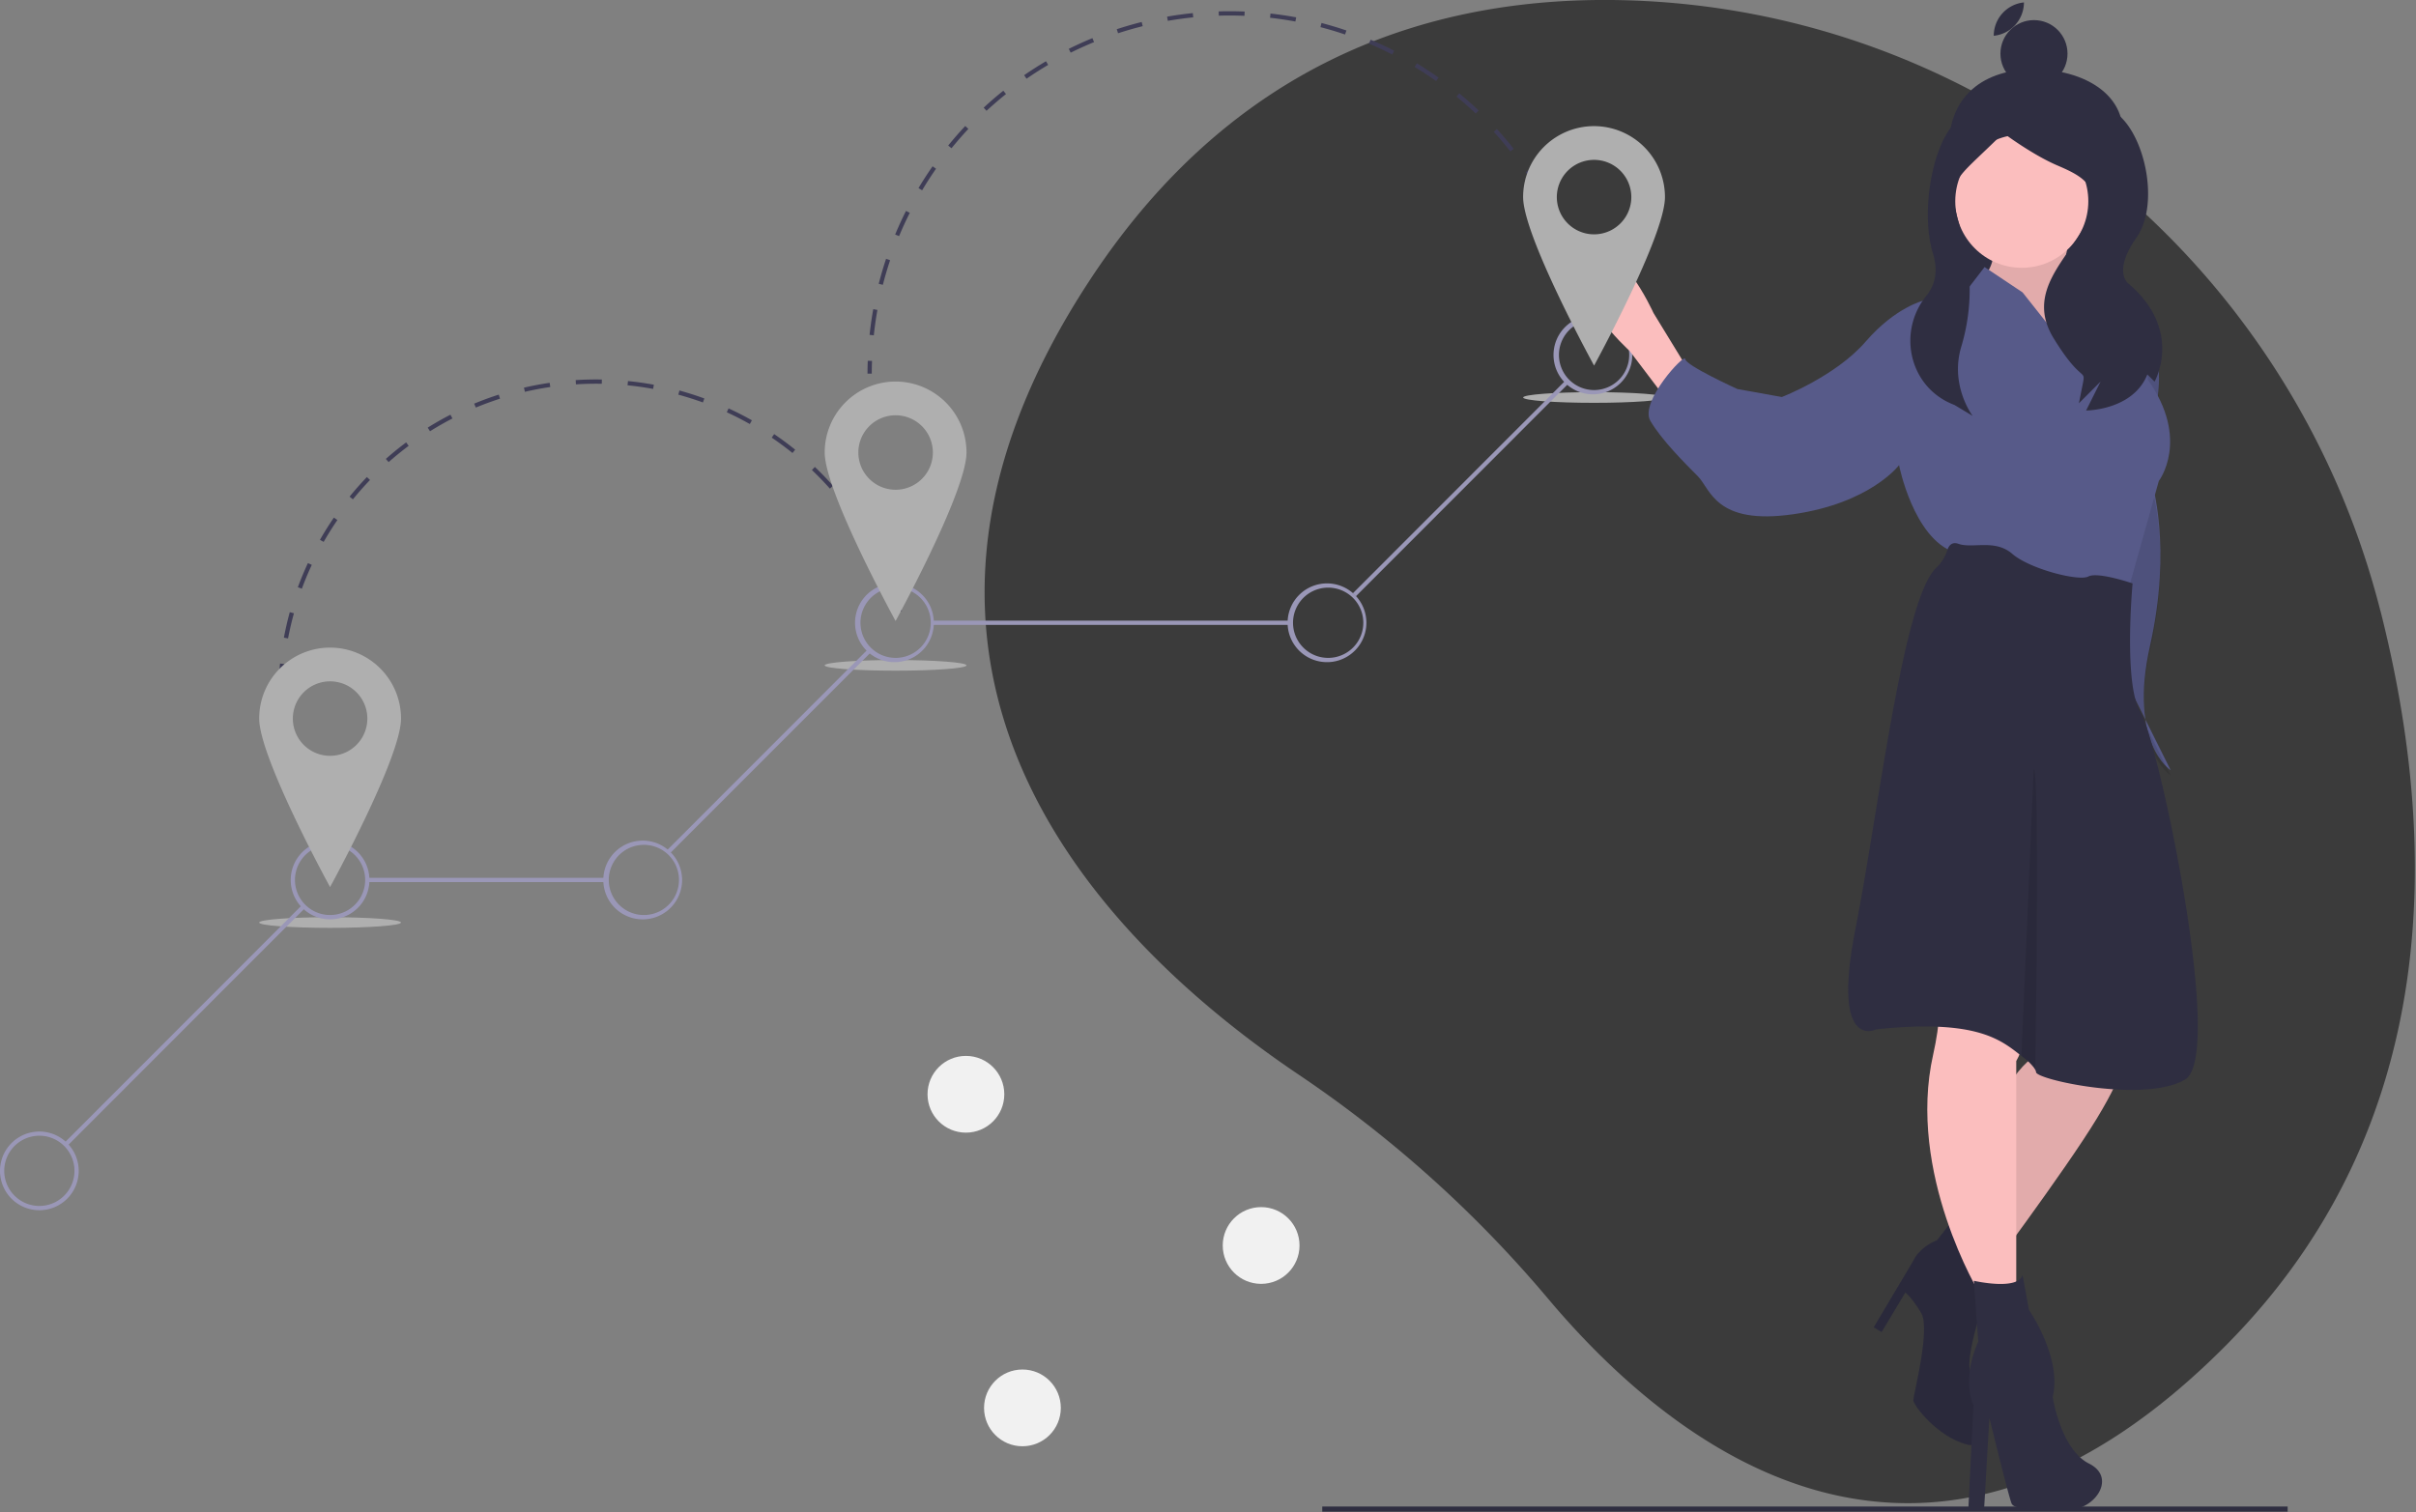
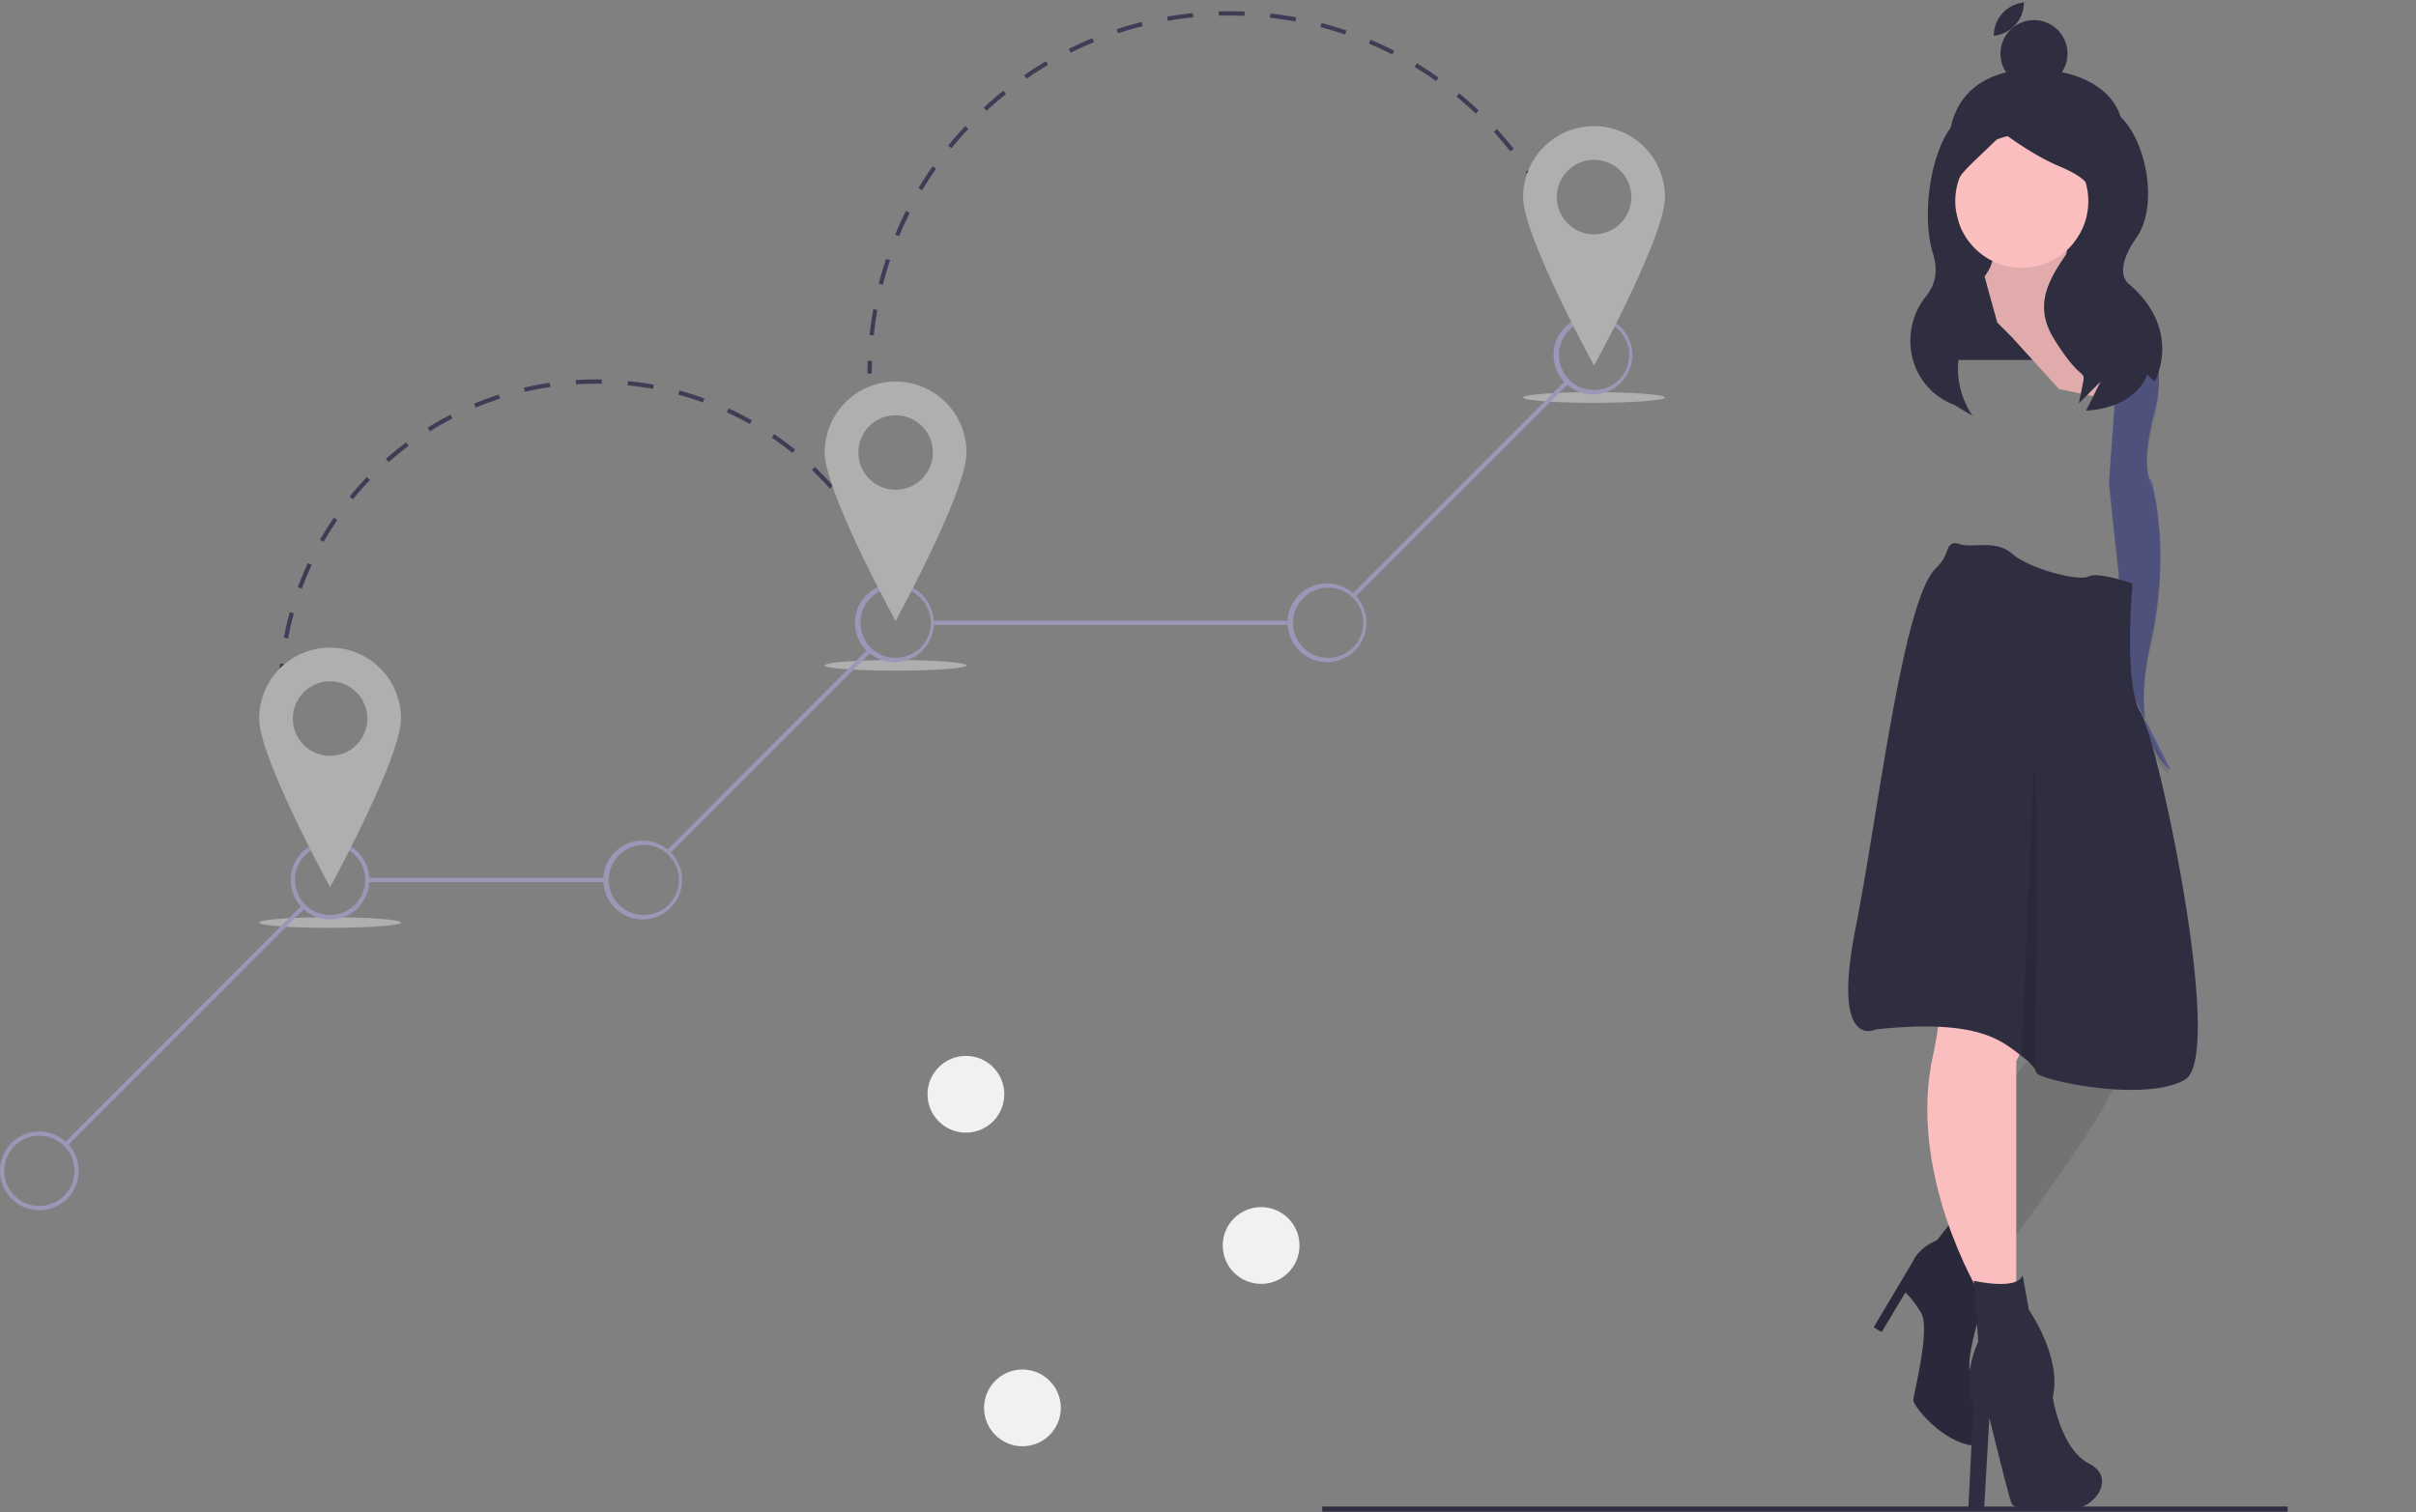
<svg xmlns="http://www.w3.org/2000/svg" viewBox="0 0 698 437">
  <rect x="0" y="0" width="698" height="437" fill="#808080" stroke="none" />
  <g fill="none">
-     <path d="M687.7 176.48C662.1 75.73 573.66 3 469.84.08c-54.9-1.53-112.65 16.69-154.7 80.44-75.18 113.98 4.61 192.74 60.24 230.16a348.2 348.2 0 0171.95 64.72c37.58 44.63 109.87 100.09 195.96 13.2 62.4-62.98 61.48-145.01 44.43-212.12z" fill="#3B3B3B" />
    <path d="M96.08 252.86a93.83 93.83 0 01-2.01-3.12l1.04-.65a77.16 77.16 0 002 3.08l-1.03.7zm-5.72-9.72a91.68 91.68 0 01-3.15-6.88l1.14-.46a90.6 90.6 0 003.1 6.78l-1.09.56zm-5.72-14a91.84 91.84 0 01-1.97-7.3l1.2-.27a90.4 90.4 0 001.94 7.2l-1.17.38zM81.3 214.4c-.35-2.48-.6-5.01-.75-7.52l1.23-.08c.14 2.48.4 4.98.73 7.43l-1.21.17zm.35-15.06l-1.22-.03c.05-2.52.22-5.06.48-7.55l1.22.13a92 92 0 00-.48 7.45zm1.57-14.84l-1.2-.23a91.93 91.93 0 011.7-7.36l1.2.32a90.58 90.58 0 00-1.7 7.27zm3.98-14.37l-1.15-.43c.87-2.35 1.85-4.7 2.91-6.98l1.12.52a90.38 90.38 0 00-2.88 6.9zm168.45-3.8a90.63 90.63 0 00-3.18-6.76l1.09-.57a91.85 91.85 0 013.22 6.85l-1.13.48zM93.51 156.6l-1.07-.6a92.4 92.4 0 014.02-6.42l1.02.7a91.26 91.26 0 00-3.97 6.32zm155.23-3.5a91.23 91.23 0 00-4.24-6.13l.98-.74c1.51 2 2.96 4.1 4.3 6.22l-1.04.66zm-146.79-8.8l-.95-.78a92.77 92.77 0 015-5.66l.9.85a91.44 91.44 0 00-4.95 5.6zm137.81-3.1a91.39 91.39 0 00-5.19-5.37l.85-.89a92.8 92.8 0 015.26 5.44l-.92.82zm-127.48-7.66l-.81-.92a92.66 92.66 0 015.87-4.77l.73.99a91.53 91.53 0 00-5.79 4.7zm116.68-2.63a91.35 91.35 0 00-6-4.44l.7-1.02a92.68 92.68 0 016.07 4.5l-.77.96zm-104.73-6.29l-.66-1.04a92 92 0 016.57-3.74l.57 1.09a90.78 90.78 0 00-6.48 3.7zm92.4-2.08a90.66 90.66 0 00-6.65-3.4l.51-1.12a92.17 92.17 0 016.74 3.44l-.6 1.08zm-79.16-4.76l-.48-1.13c2.32-.97 4.7-1.84 7.1-2.61l.37 1.17a94.8 94.8 0 00-7 2.57zm65.6-1.48a90.17 90.17 0 00-7.1-2.25l.32-1.2c2.42.67 4.85 1.44 7.2 2.3l-.41 1.15zm-51.42-3.07l-.28-1.2a91.71 91.71 0 017.43-1.4l.18 1.21c-2.45.36-4.92.83-7.33 1.39zm37.04-.84c-2.43-.45-4.92-.8-7.39-1.05l.13-1.22c2.5.25 5.02.6 7.48 1.06l-.22 1.2zm-22.3-1.32l-.07-1.23c2.5-.16 5.05-.21 7.56-.17l-.02 1.23c-2.48-.04-5 .01-7.46.17zm92.97 65.83a90.57 90.57 0 00-1.06-3.5l1.17-.38c.38 1.17.74 2.37 1.08 3.55l-1.19.34zm-7.5-68.93h-1.23c0-1.23.03-2.48.07-3.71l1.23.04c-.04 1.22-.07 2.45-.07 3.67zm.59-11.07l-1.22-.13c.26-2.48.62-4.98 1.06-7.43l1.2.22c-.43 2.42-.78 4.89-1.04 7.34zm2.62-14.59l-1.2-.3c.62-2.42 1.33-4.84 2.12-7.2l1.17.39c-.78 2.33-1.48 4.72-2.1 7.11zm196.15-12.99a103.1 103.1 0 00-3.01-6.77l1.1-.54a99.8 99.8 0 013.05 6.85l-1.14.46zm-191.46-1.08l-1.14-.47c.96-2.3 2.01-4.6 3.13-6.82l1.1.55a103.5 103.5 0 00-3.1 6.74zM444.7 56.01a104.12 104.12 0 00-3.95-6.27l1.02-.7c1.4 2.06 2.75 4.2 4 6.35l-1.07.62zm-178.29-1.02l-1.05-.63a105.5 105.5 0 014.07-6.3l1 .7a103.73 103.73 0 00-4.02 6.23zm169.95-11.23a104.78 104.78 0 00-4.8-5.65l.9-.83a106 106 0 014.86 5.72l-.96.76zm-161.46-.92l-.96-.78c1.57-1.93 3.23-3.84 4.93-5.65l.9.84c-1.68 1.8-3.32 3.68-4.87 5.59zm151.46-10.02a104.8 104.8 0 00-5.56-4.9l.78-.95c1.92 1.58 3.82 3.25 5.62 4.96l-.84.9zm-141.34-.8l-.83-.9a94.54 94.54 0 015.68-4.9l.77.96a104.4 104.4 0 00-5.62 4.84zm129.88-8.6a98.6 98.6 0 00-6.2-4.06l.64-1.06a105 105 0 016.27 4.12l-.7 1zm-118.32-.67l-.7-1.02c2.05-1.41 4.17-2.77 6.32-4.03l.62 1.06a101.48 101.48 0 00-6.24 3.99zm105.65-7c-2.2-1.12-4.45-2.18-6.72-3.14l.48-1.13c2.3.97 4.58 2.04 6.8 3.17l-.56 1.1zm-92.9-.53l-.55-1.1a104.6 104.6 0 016.83-3.1l.47 1.15c-2.28.93-4.55 1.96-6.75 3.05zm79.26-5.25c-2.33-.8-4.72-1.5-7.1-2.13l.3-1.2c2.42.64 4.84 1.36 7.2 2.17l-.4 1.16zm-65.57-.36l-.38-1.17a104.4 104.4 0 017.2-2.08l.3 1.2c-2.39.6-4.78 1.28-7.12 2.05zm51.23-3.39c-2.41-.45-4.88-.81-7.33-1.09l.14-1.22c2.48.28 4.97.65 7.42 1.1l-.23 1.21zm-36.86-.2l-.21-1.21c2.45-.43 4.95-.77 7.43-1.02l.12 1.22c-2.45.25-4.92.59-7.34 1.01zm22.15-1.45c-2.47-.1-4.97-.12-7.42-.04l-.03-1.23c2.47-.08 5-.06 7.5.04l-.05 1.23zm95.28 75.32c-.33-1.18-.68-2.36-1.05-3.52l1.17-.38c.37 1.18.73 2.38 1.07 3.56l-1.19.34z" fill="#3F3D56" />
    <ellipse fill="#AFAFAF" cx="95.36" cy="266.6" rx="20.49" ry="1.54" />
    <ellipse fill="#AFAFAF" cx="258.74" cy="192.28" rx="20.49" ry="1.54" />
    <ellipse fill="#AFAFAF" cx="460.54" cy="114.87" rx="20.49" ry="1.54" />
    <path fill="#9A97B7" d="M390.82 171.48l61.6-61.65.87.87-61.6 61.65zm-121.32 7.88h103.46v1.23H269.5zm-76.75 66.3l57.87-57.91.87.87-57.87 57.91zm-86.63 8.02h69.14v1.23h-69.14zm-87.5 76.56l68.7-68.76.87.87-68.7 68.76z" />
    <path d="M95.36 265.68a11.37 11.37 0 110-22.74 11.37 11.37 0 010 22.74zm0-21.53a10.14 10.14 0 100 20.28 10.14 10.14 0 000-20.28zm90.66 21.53a11.38 11.38 0 110-22.75 11.38 11.38 0 010 22.75zm0-21.53a10.14 10.14 0 100 20.28 10.14 10.14 0 000-20.28zm72.72-52.8a11.38 11.38 0 11.01-22.75 11.38 11.38 0 010 22.75zm0-21.53a10.14 10.14 0 10.01 20.3 10.14 10.14 0 000-20.3zm124.97 21.53a11.38 11.38 0 11.01-22.75 11.38 11.38 0 010 22.75zm0-21.53a10.14 10.14 0 10.01 20.3 10.14 10.14 0 000-20.3zm76.83-55.87a11.38 11.38 0 110-22.75 11.38 11.38 0 010 22.75zm0-21.53a10.14 10.14 0 100 20.3 10.14 10.14 0 000-20.3zM11.37 349.74a11.37 11.37 0 110-22.74 11.37 11.37 0 010 22.74zm0-21.53a10.14 10.14 0 100 20.29 10.14 10.14 0 000-20.29z" fill="#9A97B7" />
    <path d="M95.36 187.15a20.48 20.48 0 00-20.48 20.5c0 11.33 20.48 48.7 20.48 48.7s20.5-37.37 20.5-48.7a20.51 20.51 0 00-20.5-20.5zm0 31.27a10.76 10.76 0 11.01-21.52 10.76 10.76 0 010 21.52zm163.38-108.16a20.5 20.5 0 00-20.48 20.5c0 11.33 20.48 48.7 20.48 48.7s20.49-37.37 20.49-48.7a20.51 20.51 0 00-20.49-20.5zm0 31.27a10.76 10.76 0 11.01-21.52 10.76 10.76 0 010 21.52z" fill="#AFAFAF" />
    <path fill="#2F2E41" d="M382.01 435.36h278.91v1.5H382.01zM612.17 44.58c-4.34 12.85-10.99 24.56-24.54 24.56-13.55 0-23.77-11.02-24.53-24.56-.98-17.3 10.67-24.63 24.53-24.55 16.38.08 29.69 9.3 24.54 24.55z" />
    <path fill="#2F2E41" d="M563.1 42.64h48.43v61.39H563.1z" />
    <path d="M612.95 88.38h4.11s10.07 12.82 5.5 30.23c-4.58 17.4-.92 20.61-.92 20.61s5.96 18.85-.45 47.25c-6.4 28.4 5.94 36.11 5.94 36.11l-11.44-22.9-6.4-60.46 3.66-50.84z" fill="#575A89" />
    <path d="M612.95 89.89h4.11s10.07 12.82 5.5 30.23c-4.58 17.4-.92 20.6-.92 20.6s5.96 18.86-.45 47.25c-6.4 28.4 5.94 36.12 5.94 36.12l-11.44-22.9-6.4-60.46 3.66-50.84z" fill="#000" opacity=".1" />
    <path d="M598.53 66.16s-3.66 14.66-1.83 14.66 8.24 7.79 8.24 7.79l4.12 15.11-3.2 11-11-2.3-13.72-15.11-4.12-4.12-3.66-13.29s4.58-5.5 1.37-10.07c-3.2-4.58 23.8-3.67 23.8-3.67z" fill="#FBBEBE" />
    <path d="M598.53 66.16s-3.66 14.66-1.83 14.66 8.24 7.79 8.24 7.79l4.12 15.11-3.2 11-11-2.3-13.72-15.11-4.12-4.12-3.66-13.29s4.58-5.5 1.37-10.07c-3.2-4.58 23.8-3.67 23.8-3.67z" fill="#000" opacity=".1" />
-     <path d="M487.78 106.93L477.7 90.44s-10.87-24.07-18.65-15.36c-7.78 8.7 11.78 26.35 11.78 26.35l10.07 13.29 6.87-7.8zM621.41 250.3l-7.32 53.58s.92 4.13-8.24 19.24c-9.15 15.12-33.86 48.1-33.86 48.1l-7.33-13.74s8.7-43.52 23.8-52.68l-1.83-65.96 34.78 11.45z" fill="#FBBEBE" />
    <path d="M621.41 250.3l-7.32 53.58s.92 4.13-8.24 19.24c-9.15 15.12-33.86 48.1-33.86 48.1l-7.33-13.74s8.7-43.52 23.8-52.68l-1.83-65.96 34.78 11.45z" fill="#000" opacity=".1" />
    <path d="M564.66 351.98l10.07 19.24s-8.24 23.36-5.03 25.65c3.2 2.29 7.32 22.9-1.38 20.6-8.7-2.28-15.56-11.44-15.56-12.82 0-1.37 5.04-20.6 2.3-25.19-2.75-4.58-4.58-5.95-4.58-5.95l-6.87 11.45-2.29-1.38 11.44-19.23s1.38-3.67 6.87-5.96l5.03-6.41z" fill="#2F2E41" />
    <path d="M564.66 351.98l10.07 19.24s-8.24 23.36-5.03 25.65c3.2 2.29 7.32 22.9-1.38 20.6-8.7-2.28-15.56-11.44-15.56-12.82 0-1.37 5.04-20.6 2.3-25.19-2.75-4.58-4.58-5.95-4.58-5.95l-6.87 11.45-2.29-1.38 11.44-19.23s1.38-3.67 6.87-5.96l5.03-6.41z" fill="#000" opacity=".1" />
    <path d="M586.74 242.7s3.55 50.65-4.23 63.93v65.96L572 373.96s-21.26-34.91-13.48-69.27c7.78-34.35-8.03-65.85-8.03-65.85l36.26 3.85z" fill="#FBBEBE" />
    <ellipse fill="#FBBEBE" cx="584.11" cy="58.15" rx="19.22" ry="19.24" />
-     <path d="M603.56 108.76L584.34 84.5l-10.98-7.33-4.58 5.95-12.81 3.67s-8.24 1.83-16.94 11.9c-8.7 10.08-24.25 16.04-24.25 16.04l-12.82-2.3s-15.1-6.87-15.1-8.7c0-1.83-13.27 12.37-10.07 17.87 3.2 5.5 10.07 12.36 13.73 16.03 3.66 3.66 5.04 14.2 27.46 10.99 22.43-3.2 30.67-14.2 30.67-14.2s4.11 21.07 16.01 25.2C576.56 163.72 615 170 615 170l8.7-31s9.15-11.92-3.2-29.32c0 0-.24-9.74-1.57-16.21-.52-2.52-1.2-4.55-2.1-5.32-3.2-2.75-20.13-7.33-20.13-7.33s2.74 9.16 4.12 9.62c1.37.46 4.57 16.03 2.74 18.32z" fill="#575A89" />
    <path d="M542 297.47c30-3.17 36.48 3.45 42.46 8.03a16 16 0 013.12 3c.44.6.65 1.05.65 1.33 0 2.18 31.27 9 43.02 2.18 11.75-6.81-7.78-98.15-12.81-106.14-5.04-8-2.32-37.27-2.32-37.27s-10.04-3.45-12.79-2c-2.74 1.46-16.93-2.17-21.96-6.54-5.04-4.36-11.44-1.45-15.56-2.9-1.84-.65-2.77.44-3.23 1.85a11.64 11.64 0 01-3.13 5.02c-9.72 8.9-16.74 70.73-23.39 104.36-7.06 35.72 5.95 29.08 5.95 29.08z" fill="#2F2E41" />
    <path d="M584 305c1.11 1.47 3.04 1.79 4 4 .24-12.66 1.23-87.87-.45-86.64L584 305z" fill="#000" opacity=".1" />
    <path d="M584.34 368.47l1.83 10.07s9.61 13.75 6.87 25.2c0 0 2.29 15.11 10.52 19.23 8.24 4.13 1.38 13.75-6.4 13.29-7.78-.46-15.1.46-16.02-1.83-.92-2.3-6.4-24.74-6.4-24.74l-1.51 26.27-4.58.45 1.5-30.38s-3.66-6.87 1.38-18.32l-1.27-17.58s12.7 2.92 14.08-1.66zm-8.18-336.81s-.22-1.19-8.54 1.94c-8.33 3.12-13.32 26.18-9.16 39.72 1.68 5.46.32 9.39-1.91 12.14-8.36 10.33-5.07 25.85 7.1 31.16l1.06.44 5.2 3.13s-6.63-8.74-3.31-19.91a57.34 57.34 0 001.03-29.33c-.38-1.64-.81-3.32-1.3-5.04-4.17-14.59-2.14-12.9 12.43-27.48 0 0 8.32 6.25 15.6 9.37 7.3 3.13 13.54 6.25 8.33 16.67-5.2 10.41-17.69 19.78-9.36 33.32 8.32 13.54 9.36 8.34 8.32 13.55l-1.04 5.2 6.25-6.25-4.17 8.34s13.53 0 17.7-10.42l2.08 2.08s8.32-14.58-7.29-28.12c0 0-5.2-3.12 2.08-13.54 7.29-10.41 1.7-32.8-7.67-36.97-9.37-4.17-33.43 0-33.43 0z" fill="#2F2E41" />
    <circle fill="#2F2E41" cx="587.63" cy="15.5" r="9.69" />
    <path d="M576.01 10.33A9.7 9.7 0 01584.73.7a9.7 9.7 0 01-8.72 9.64z" fill="#2F2E41" />
    <path d="M460.54 36.45a20.48 20.48 0 00-20.5 20.5c0 11.33 20.5 48.7 20.5 48.7s20.48-37.37 20.48-48.7a20.51 20.51 0 00-20.48-20.5zm0 31.27a10.76 10.76 0 110-21.52 10.76 10.76 0 010 21.52z" fill="#AFAFAF" />
    <circle fill="#F1F1F1" cx="295.39" cy="406.86" r="11.09" />
    <circle fill="#F1F1F1" cx="364.35" cy="359.93" r="11.09" />
    <circle fill="#F1F1F1" cx="279.06" cy="316.23" r="11.09" />
  </g>
</svg>